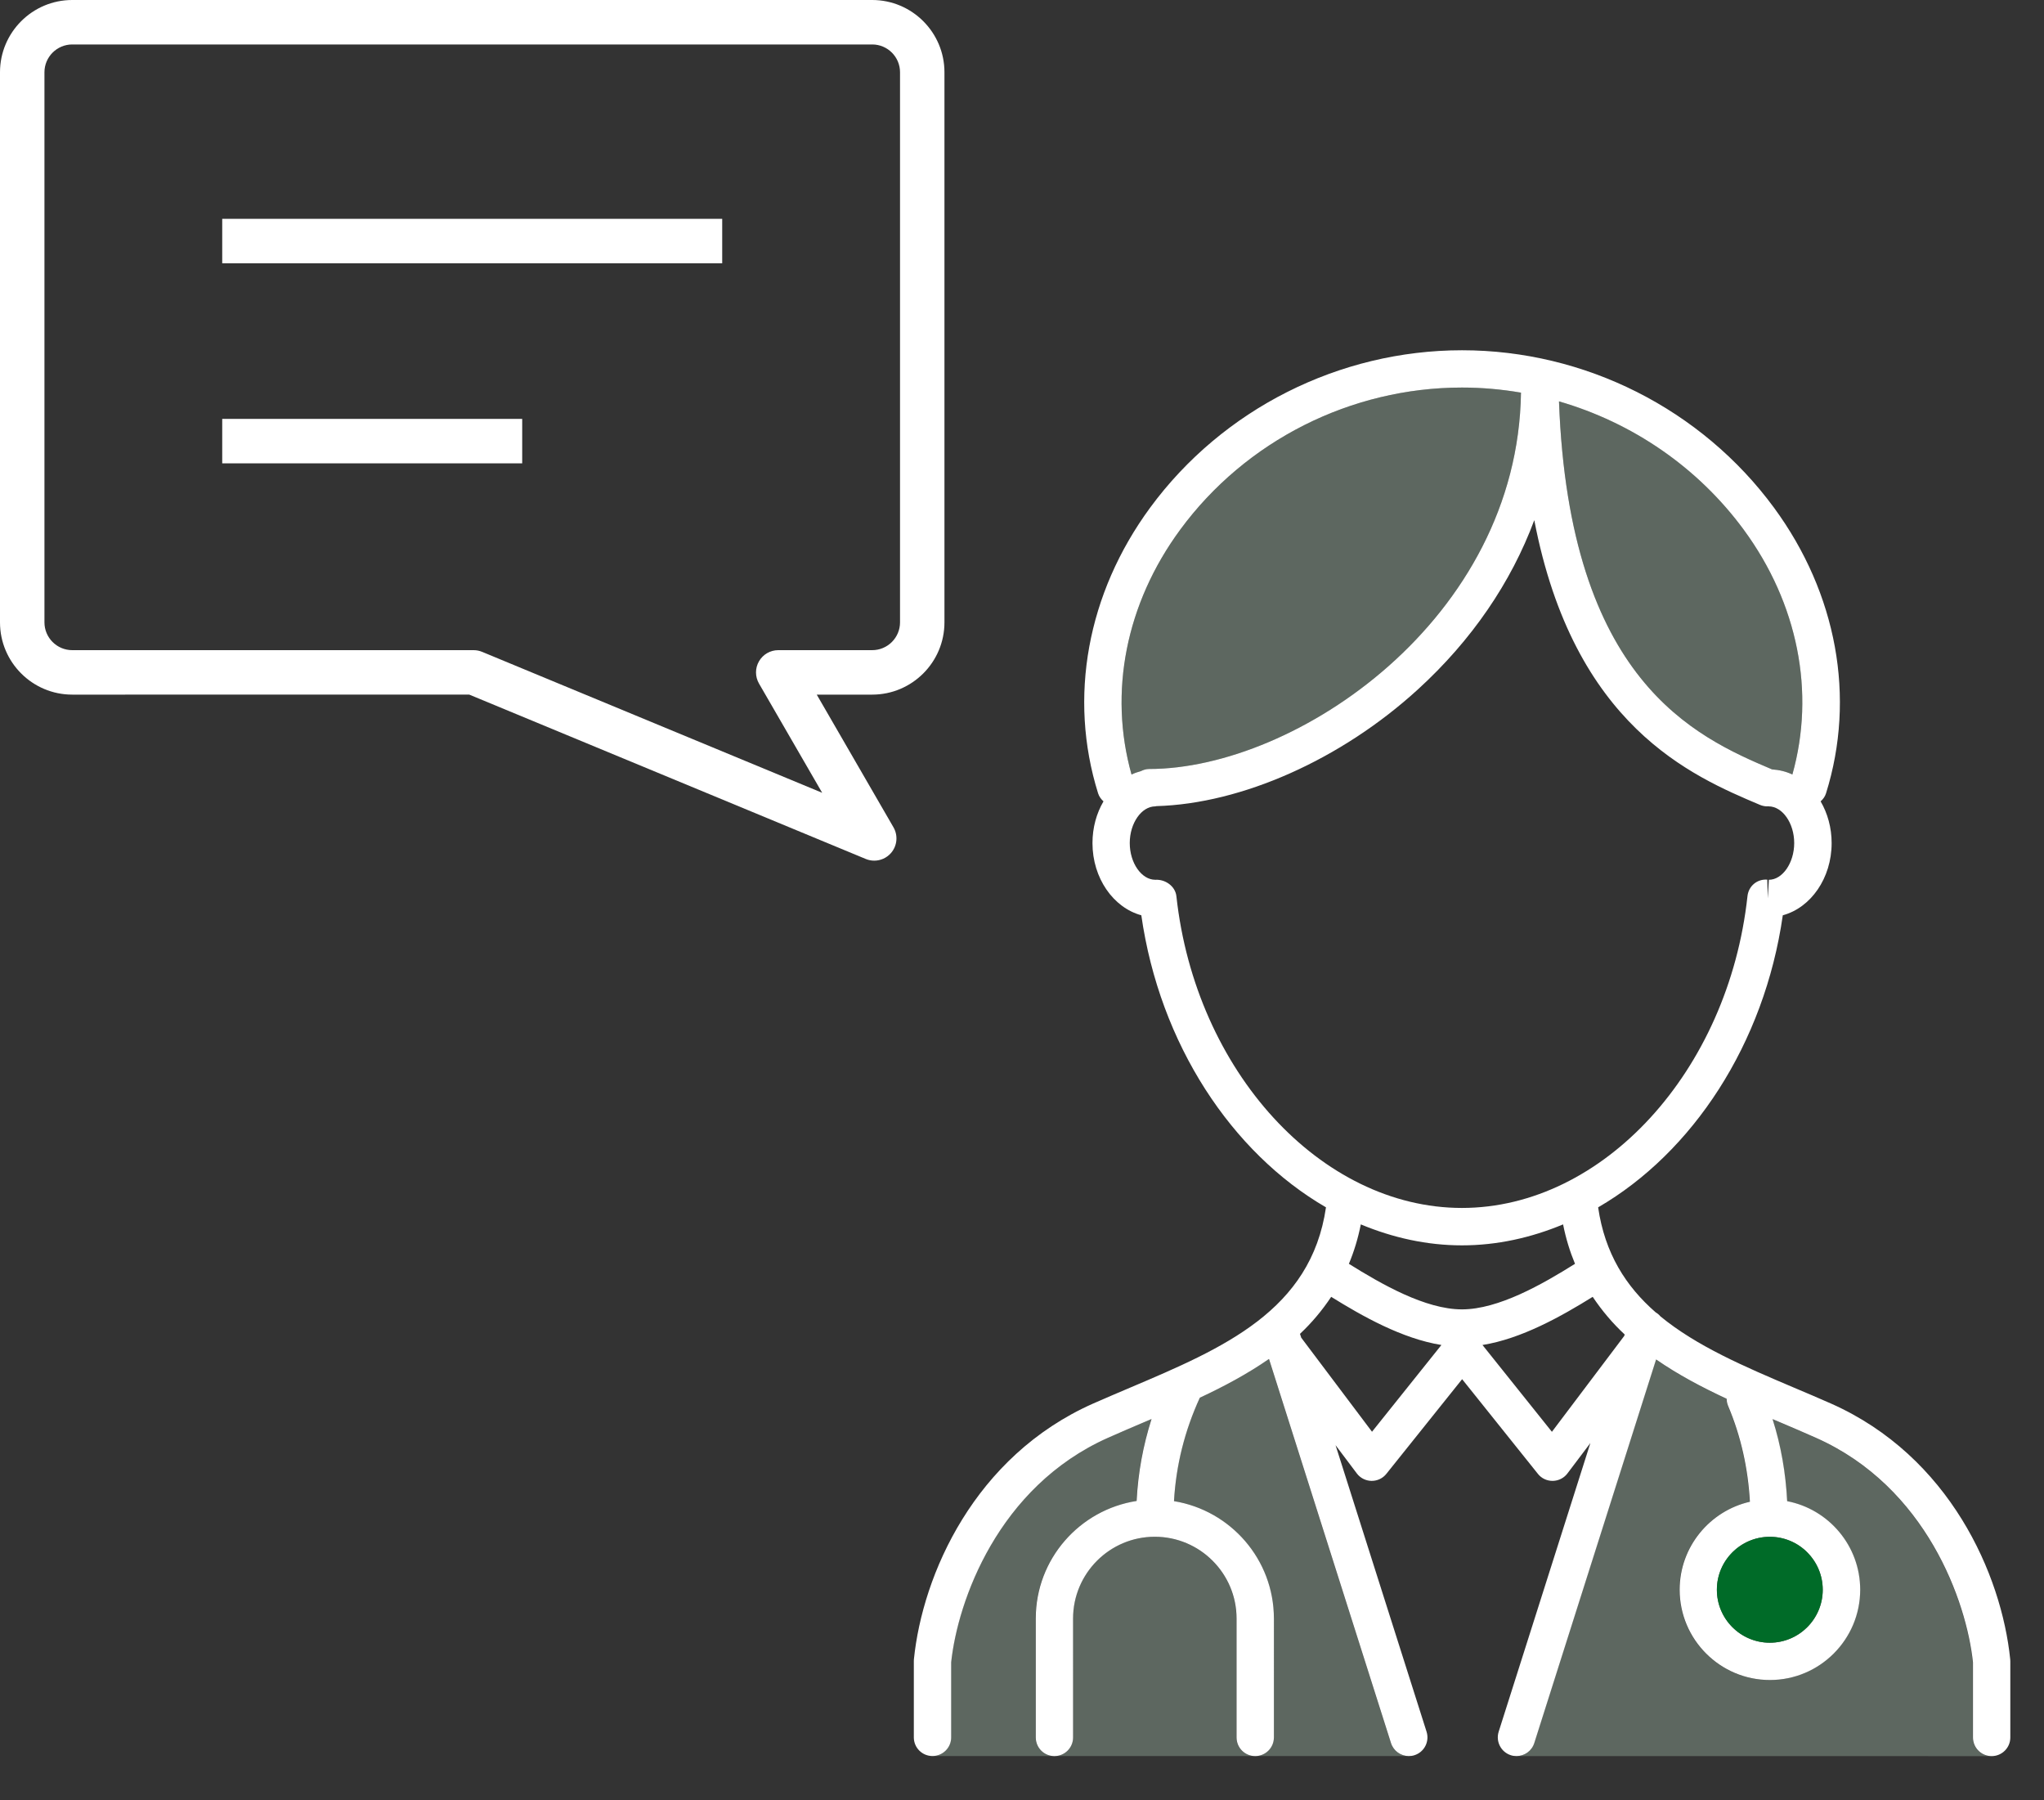
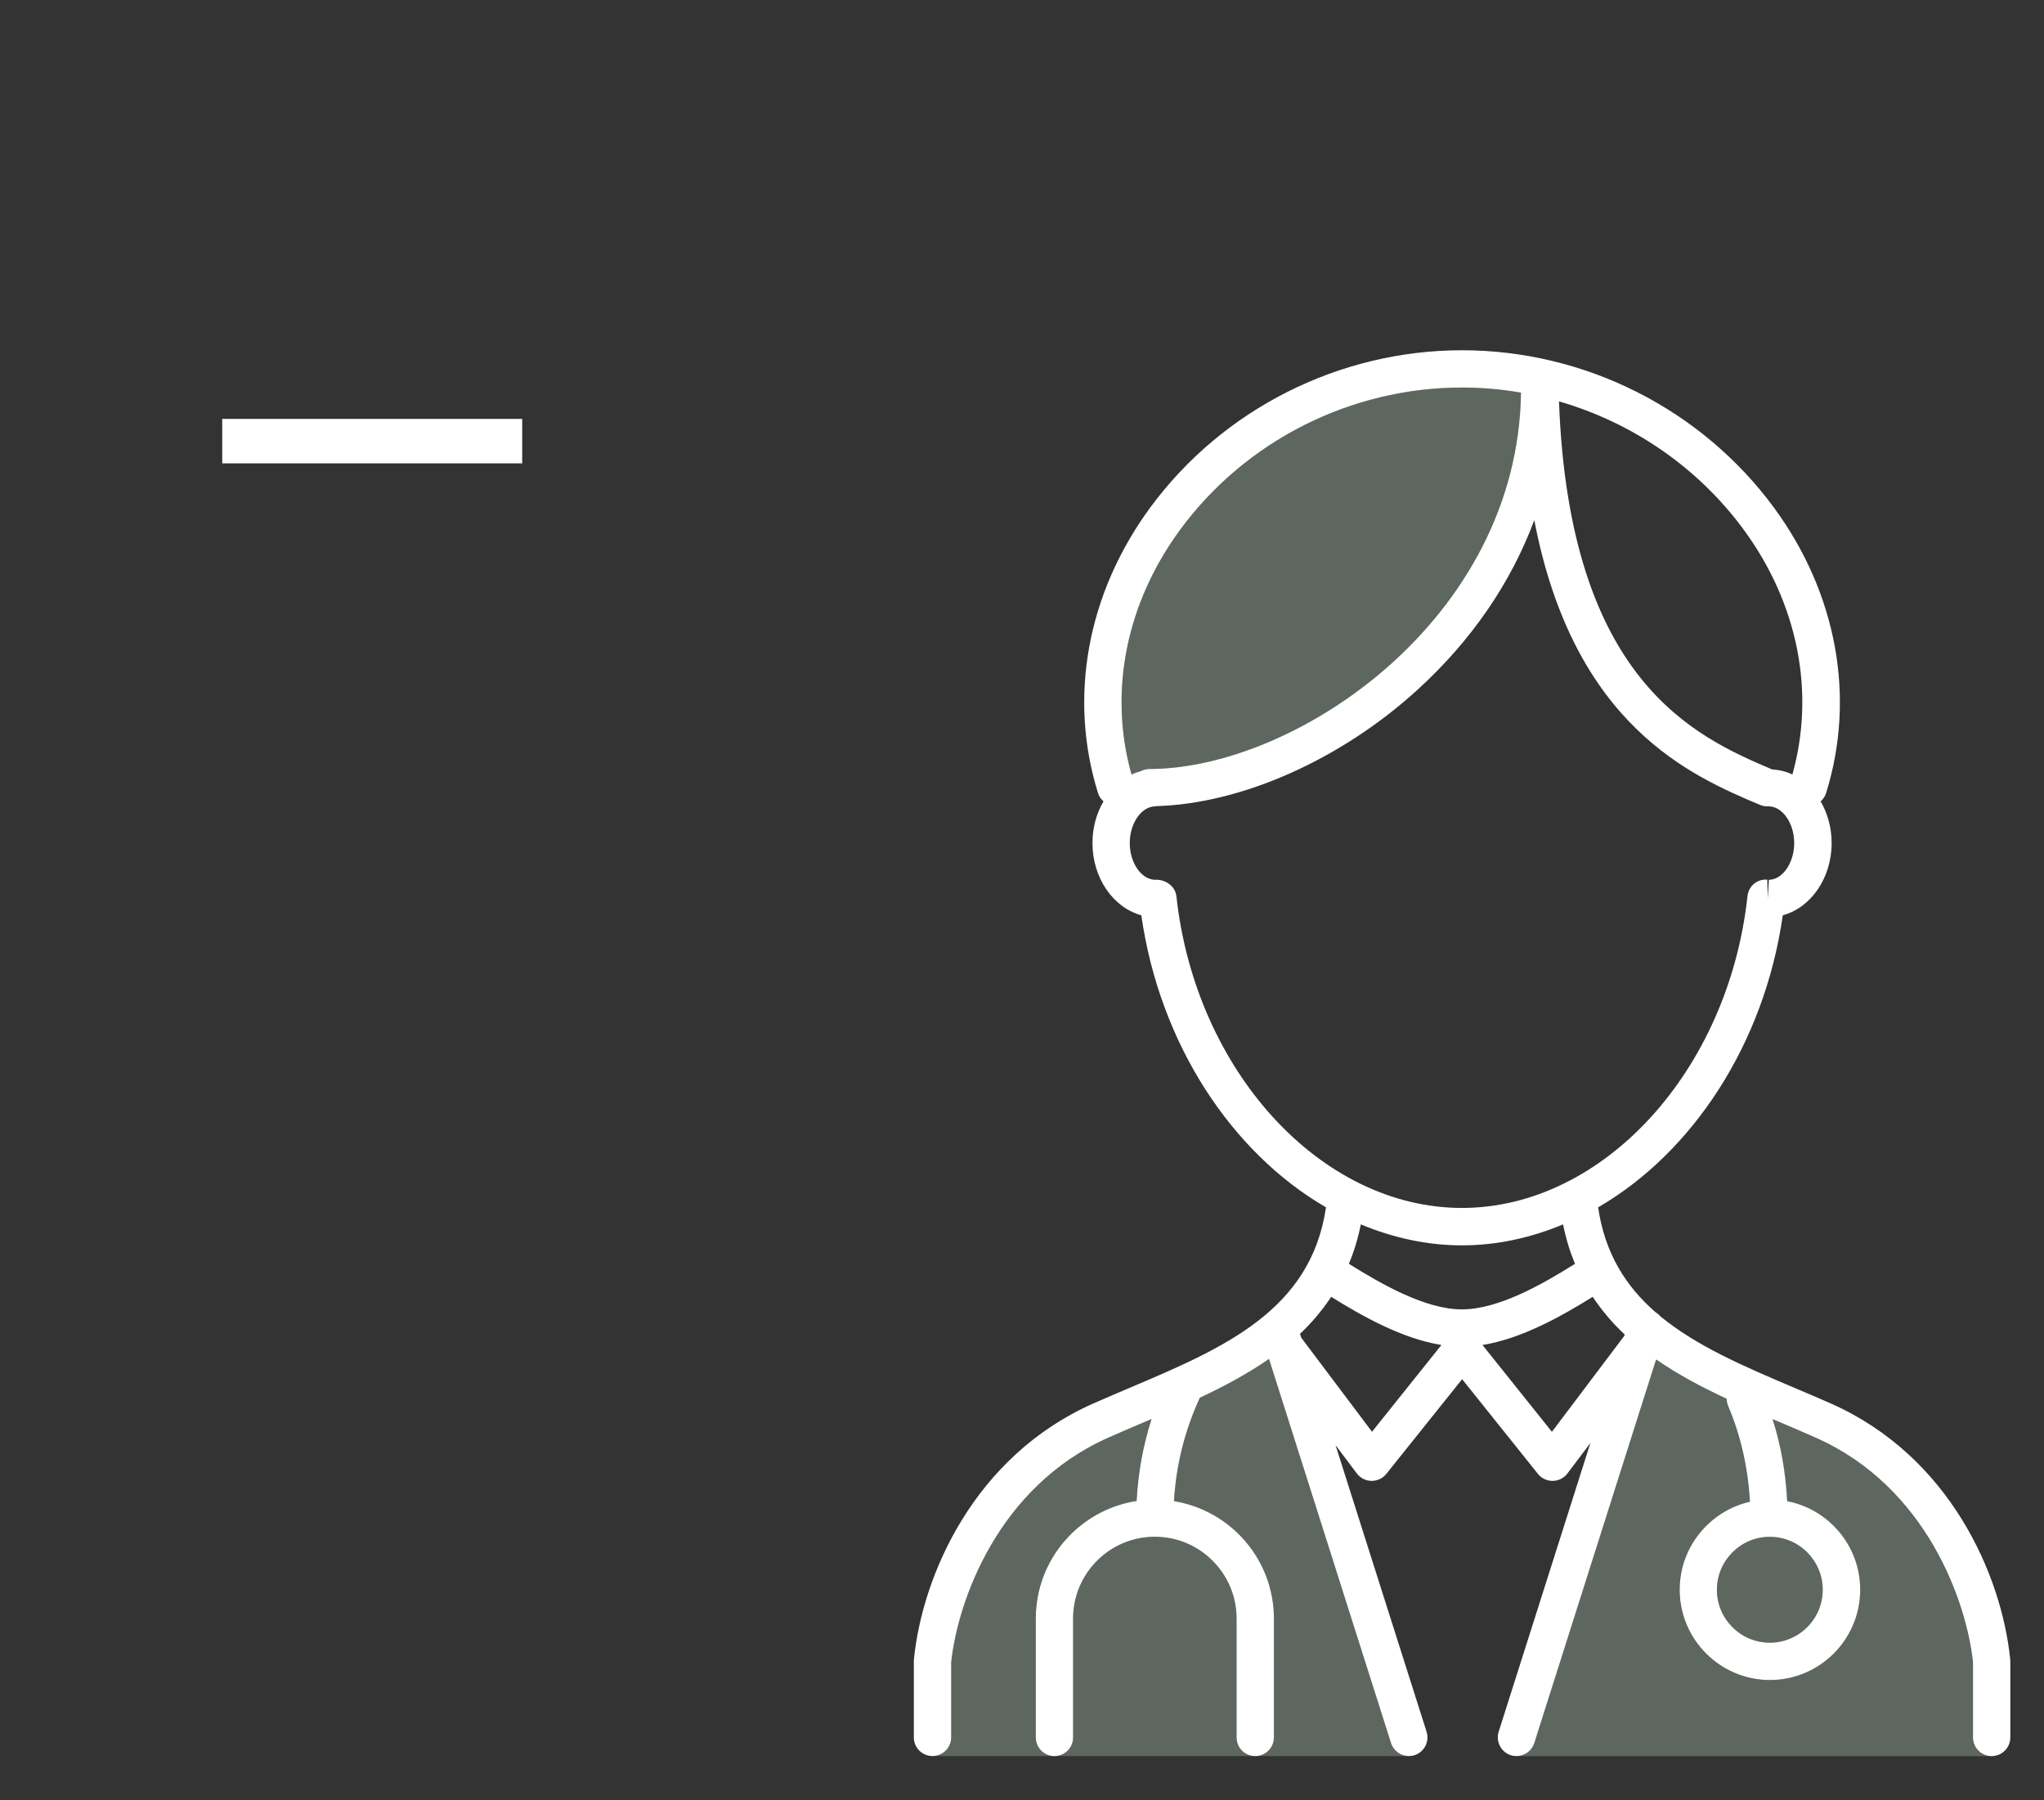
<svg xmlns="http://www.w3.org/2000/svg" version="1.1" id="レイヤー_1" x="0px" y="0px" width="67px" height="59px" viewBox="0 0 67 59" enable-background="new 0 0 67 59" xml:space="preserve">
  <rect x="0" y="0" width="67" height="59" fill="#333333" stroke="none" />
-   <path fill="#FFFFFF" d="M28.656,28.204c-0.094,0-0.188-0.018-0.279-0.056l-12.994-5.385H2.368C1.062,22.764,0,21.701,0,20.396V2.368  C0,1.063,1.062,0,2.368,0H28.59c1.306,0,2.368,1.063,2.368,2.368v18.027c0,1.306-1.062,2.368-2.368,2.368h-1.818l2.515,4.348  c0.156,0.271,0.123,0.609-0.083,0.845C29.062,28.117,28.861,28.204,28.656,28.204z M2.368,1.457c-0.502,0-0.911,0.409-0.911,0.911  v18.027c0,0.502,0.408,0.911,0.911,0.911h13.16c0.096,0,0.19,0.02,0.279,0.057L26.95,25.98l-2.071-3.58  c-0.13-0.226-0.131-0.503,0-0.729c0.13-0.226,0.371-0.365,0.631-0.365h3.081c0.502,0,0.911-0.409,0.911-0.911V2.368  c0-0.502-0.408-0.911-0.911-0.911H2.368z" />
-   <rect x="7.284" y="7.171" fill="#FFFFFF" width="16.389" height="1.457" />
  <rect x="7.284" y="13.727" fill="#FFFFFF" width="9.833" height="1.457" />
  <path opacity="0.3" fill="#BEE1C8" enable-background="new    " d="M49.703,57.548c0.26,0,0.5-0.166,0.583-0.427l3.993-12.57  c0.72,0.499,1.508,0.914,2.312,1.288c0.001,0.076,0.015,0.153,0.046,0.229c0.424,1,0.656,2.059,0.717,3.146  c-1.315,0.299-2.303,1.478-2.303,2.883c0,1.632,1.328,2.959,2.959,2.959s2.959-1.327,2.959-2.959c0-1.438-1.031-2.639-2.394-2.902  c-0.048-0.921-0.201-1.82-0.479-2.689c0.074,0.03,0.148,0.063,0.221,0.093c0.404,0.172,0.809,0.344,1.203,0.52  c3.621,1.609,4.936,5.367,5.146,7.359v2.461c0,0.338,0.273,0.611,0.611,0.611L49.703,57.548L49.703,57.548z M30.561,57.548  c0.338,0,0.612-0.272,0.612-0.612v-2.459c0.211-1.994,1.526-5.752,5.146-7.36c0.396-0.175,0.8-0.347,1.205-0.52  c0.071-0.03,0.146-0.063,0.218-0.093c-0.277,0.867-0.442,1.764-0.489,2.686c-1.869,0.289-3.306,1.901-3.306,3.852v3.896  c0,0.339,0.274,0.611,0.613,0.611c0.338,0,0.611-0.272,0.611-0.611V53.04c0-1.478,1.201-2.68,2.68-2.68  c1.477,0,2.678,1.202,2.678,2.68v3.896c0,0.34,0.274,0.612,0.613,0.612c0.338,0,0.612-0.272,0.612-0.612V53.04  c0-1.938-1.421-3.545-3.274-3.847c0.066-1.182,0.354-2.315,0.846-3.389c0.789-0.369,1.562-0.781,2.267-1.271l3.999,12.587  c0.083,0.261,0.324,0.427,0.583,0.427H30.561z M59.747,52.097c0,0.956-0.778,1.735-1.735,1.735s-1.734-0.779-1.734-1.735  c0-0.957,0.779-1.735,1.734-1.735C58.968,50.361,59.747,51.14,59.747,52.097z" />
  <path fill="#FFFFFF" d="M65.893,54.381c-0.283-2.79-1.99-6.66-5.871-8.384c-0.402-0.178-0.813-0.353-1.224-0.526  c-1.614-0.685-3.18-1.354-4.371-2.333c-0.043-0.052-0.095-0.096-0.155-0.131c-0.975-0.849-1.668-1.932-1.887-3.442  c3.088-1.791,5.449-5.348,6.053-9.571c0.916-0.247,1.601-1.215,1.601-2.365c0-0.507-0.134-0.978-0.361-1.368  c0.078-0.07,0.144-0.156,0.177-0.264c0.981-3.139,0.358-6.551-1.707-9.362c-2.375-3.229-6.195-5.157-10.224-5.157  c-4.026,0-7.849,1.929-10.222,5.156c-2.067,2.813-2.689,6.225-1.708,9.363c0.034,0.107,0.099,0.193,0.177,0.264  c-0.229,0.391-0.361,0.861-0.361,1.368c0,1.15,0.686,2.116,1.601,2.365c0.604,4.225,2.965,7.78,6.053,9.571  c-0.493,3.386-3.368,4.614-6.414,5.906c-0.412,0.174-0.821,0.35-1.223,0.526c-3.881,1.724-5.588,5.594-5.871,8.384  c-0.001,0.021-0.002,0.042-0.002,0.063v2.491c0,0.338,0.274,0.611,0.612,0.611s0.612-0.273,0.612-0.611v-2.461  c0.211-1.992,1.526-5.75,5.146-7.359c0.396-0.176,0.799-0.348,1.203-0.52c0.072-0.029,0.146-0.063,0.219-0.093  c-0.277,0.867-0.442,1.763-0.489,2.685c-1.869,0.289-3.306,1.902-3.306,3.853v3.896c0,0.34,0.273,0.612,0.611,0.612  s0.612-0.272,0.612-0.612V53.04c0-1.478,1.201-2.68,2.679-2.68s2.68,1.202,2.68,2.68v3.896c0,0.34,0.273,0.612,0.611,0.612  s0.613-0.272,0.613-0.612V53.04c0-1.938-1.421-3.545-3.275-3.847c0.067-1.182,0.354-2.315,0.847-3.389  c0.789-0.369,1.562-0.781,2.267-1.271l3.999,12.587c0.083,0.261,0.324,0.427,0.583,0.427c0.063,0,0.125-0.008,0.186-0.028  c0.322-0.103,0.5-0.446,0.397-0.771l-2.983-9.389l0.697,0.926c0.113,0.151,0.291,0.241,0.48,0.244c0.003,0,0.006,0,0.009,0  c0.187,0,0.362-0.084,0.478-0.229l2.485-3.104l2.485,3.104c0.115,0.146,0.292,0.229,0.479,0.229c0.002,0,0.006,0,0.008,0  c0.189-0.003,0.367-0.093,0.48-0.244l0.752-0.996l-3.006,9.459c-0.102,0.323,0.076,0.668,0.398,0.771  c0.062,0.021,0.125,0.028,0.186,0.028c0.26,0,0.5-0.166,0.583-0.427l3.993-12.57c0.72,0.499,1.508,0.914,2.312,1.288  c0.001,0.076,0.015,0.153,0.046,0.229c0.424,1,0.656,2.059,0.717,3.146c-1.315,0.299-2.303,1.478-2.303,2.883  c0,1.632,1.328,2.959,2.959,2.959s2.959-1.327,2.959-2.959c0-1.438-1.031-2.639-2.394-2.902c-0.047-0.921-0.201-1.82-0.479-2.689  c0.074,0.03,0.148,0.063,0.221,0.093c0.404,0.172,0.809,0.344,1.203,0.52c3.621,1.609,4.936,5.367,5.146,7.359v2.461  c0,0.338,0.273,0.611,0.612,0.611c0.338,0,0.612-0.273,0.612-0.611v-2.491C65.895,54.423,65.895,54.402,65.893,54.381z   M59.747,52.097c0,0.956-0.778,1.735-1.735,1.735s-1.734-0.779-1.734-1.735c0-0.957,0.779-1.735,1.734-1.735  C58.968,50.361,59.747,51.14,59.747,52.097z M57.157,17.358c1.778,2.42,2.352,5.33,1.595,8.023c-0.207-0.1-0.434-0.152-0.666-0.168  c-2.534-1.073-6.645-2.913-6.984-12.06C53.506,13.849,55.654,15.313,57.157,17.358z M38.686,17.358  c2.144-2.916,5.596-4.658,9.235-4.658c0.653,0,1.3,0.058,1.935,0.167C49.75,20.288,42.486,25.2,37.667,25.2  c-0.101,0-0.188,0.029-0.272,0.071c-0.104,0.028-0.207,0.063-0.305,0.11C36.333,22.688,36.906,19.777,38.686,17.358z M38.561,29.37  c-0.035-0.326-0.36-0.558-0.69-0.539c-0.455,0-0.839-0.552-0.839-1.204c0-0.651,0.384-1.202,0.839-1.202  c0.013,0,0.024-0.008,0.038-0.008c2.793-0.079,6.051-1.526,8.566-3.822c1.768-1.613,3.059-3.509,3.817-5.549  c1.298,6.75,5.161,8.384,7.397,9.33c0.078,0.033,0.16,0.049,0.24,0.049c0.008,0,0.016-0.004,0.024-0.004  c0.007,0,0.012,0.004,0.019,0.004c0.455,0,0.84,0.551,0.84,1.202c0,0.652-0.385,1.204-0.83,1.204l-0.037,0.609l-0.016-0.614  c-0.341-0.024-0.615,0.218-0.649,0.544c-0.625,5.729-4.736,10.215-9.36,10.215C43.298,39.585,39.186,35.1,38.561,29.37z   M47.921,40.811c1.146,0,2.261-0.248,3.315-0.687c0.092,0.465,0.226,0.896,0.391,1.292c-1.072,0.671-2.509,1.493-3.706,1.493  c-1.196,0-2.632-0.822-3.706-1.493c0.166-0.396,0.299-0.827,0.391-1.292C45.661,40.563,46.775,40.811,47.921,40.811z M44.973,46.919  l-2.32-3.082l-0.041-0.126c0.385-0.361,0.726-0.767,1.023-1.213c1.014,0.63,2.322,1.371,3.613,1.578L44.973,46.919z M50.87,46.921  l-2.276-2.845c1.281-0.205,2.582-0.938,3.613-1.578c0.305,0.455,0.654,0.868,1.049,1.234L53.24,43.78L50.87,46.921z" />
-   <path opacity="0.3" fill="#BEE1C8" enable-background="new    " d="M57.157,17.358c1.778,2.42,2.352,5.33,1.595,8.023  c-0.207-0.1-0.434-0.152-0.666-0.168c-2.534-1.073-6.645-2.913-6.984-12.06C53.506,13.849,55.654,15.313,57.157,17.358z" />
  <path opacity="0.3" fill="#BEE1C8" enable-background="new    " d="M38.686,17.358c2.144-2.916,5.596-4.658,9.235-4.658  c0.653,0,1.3,0.058,1.935,0.167C49.75,20.288,42.486,25.2,37.667,25.2c-0.101,0-0.188,0.029-0.272,0.071  c-0.104,0.028-0.207,0.063-0.305,0.11C36.333,22.688,36.906,19.777,38.686,17.358z" />
-   <circle fill="#006B28" cx="58.012" cy="52.097" r="1.735" />
</svg>